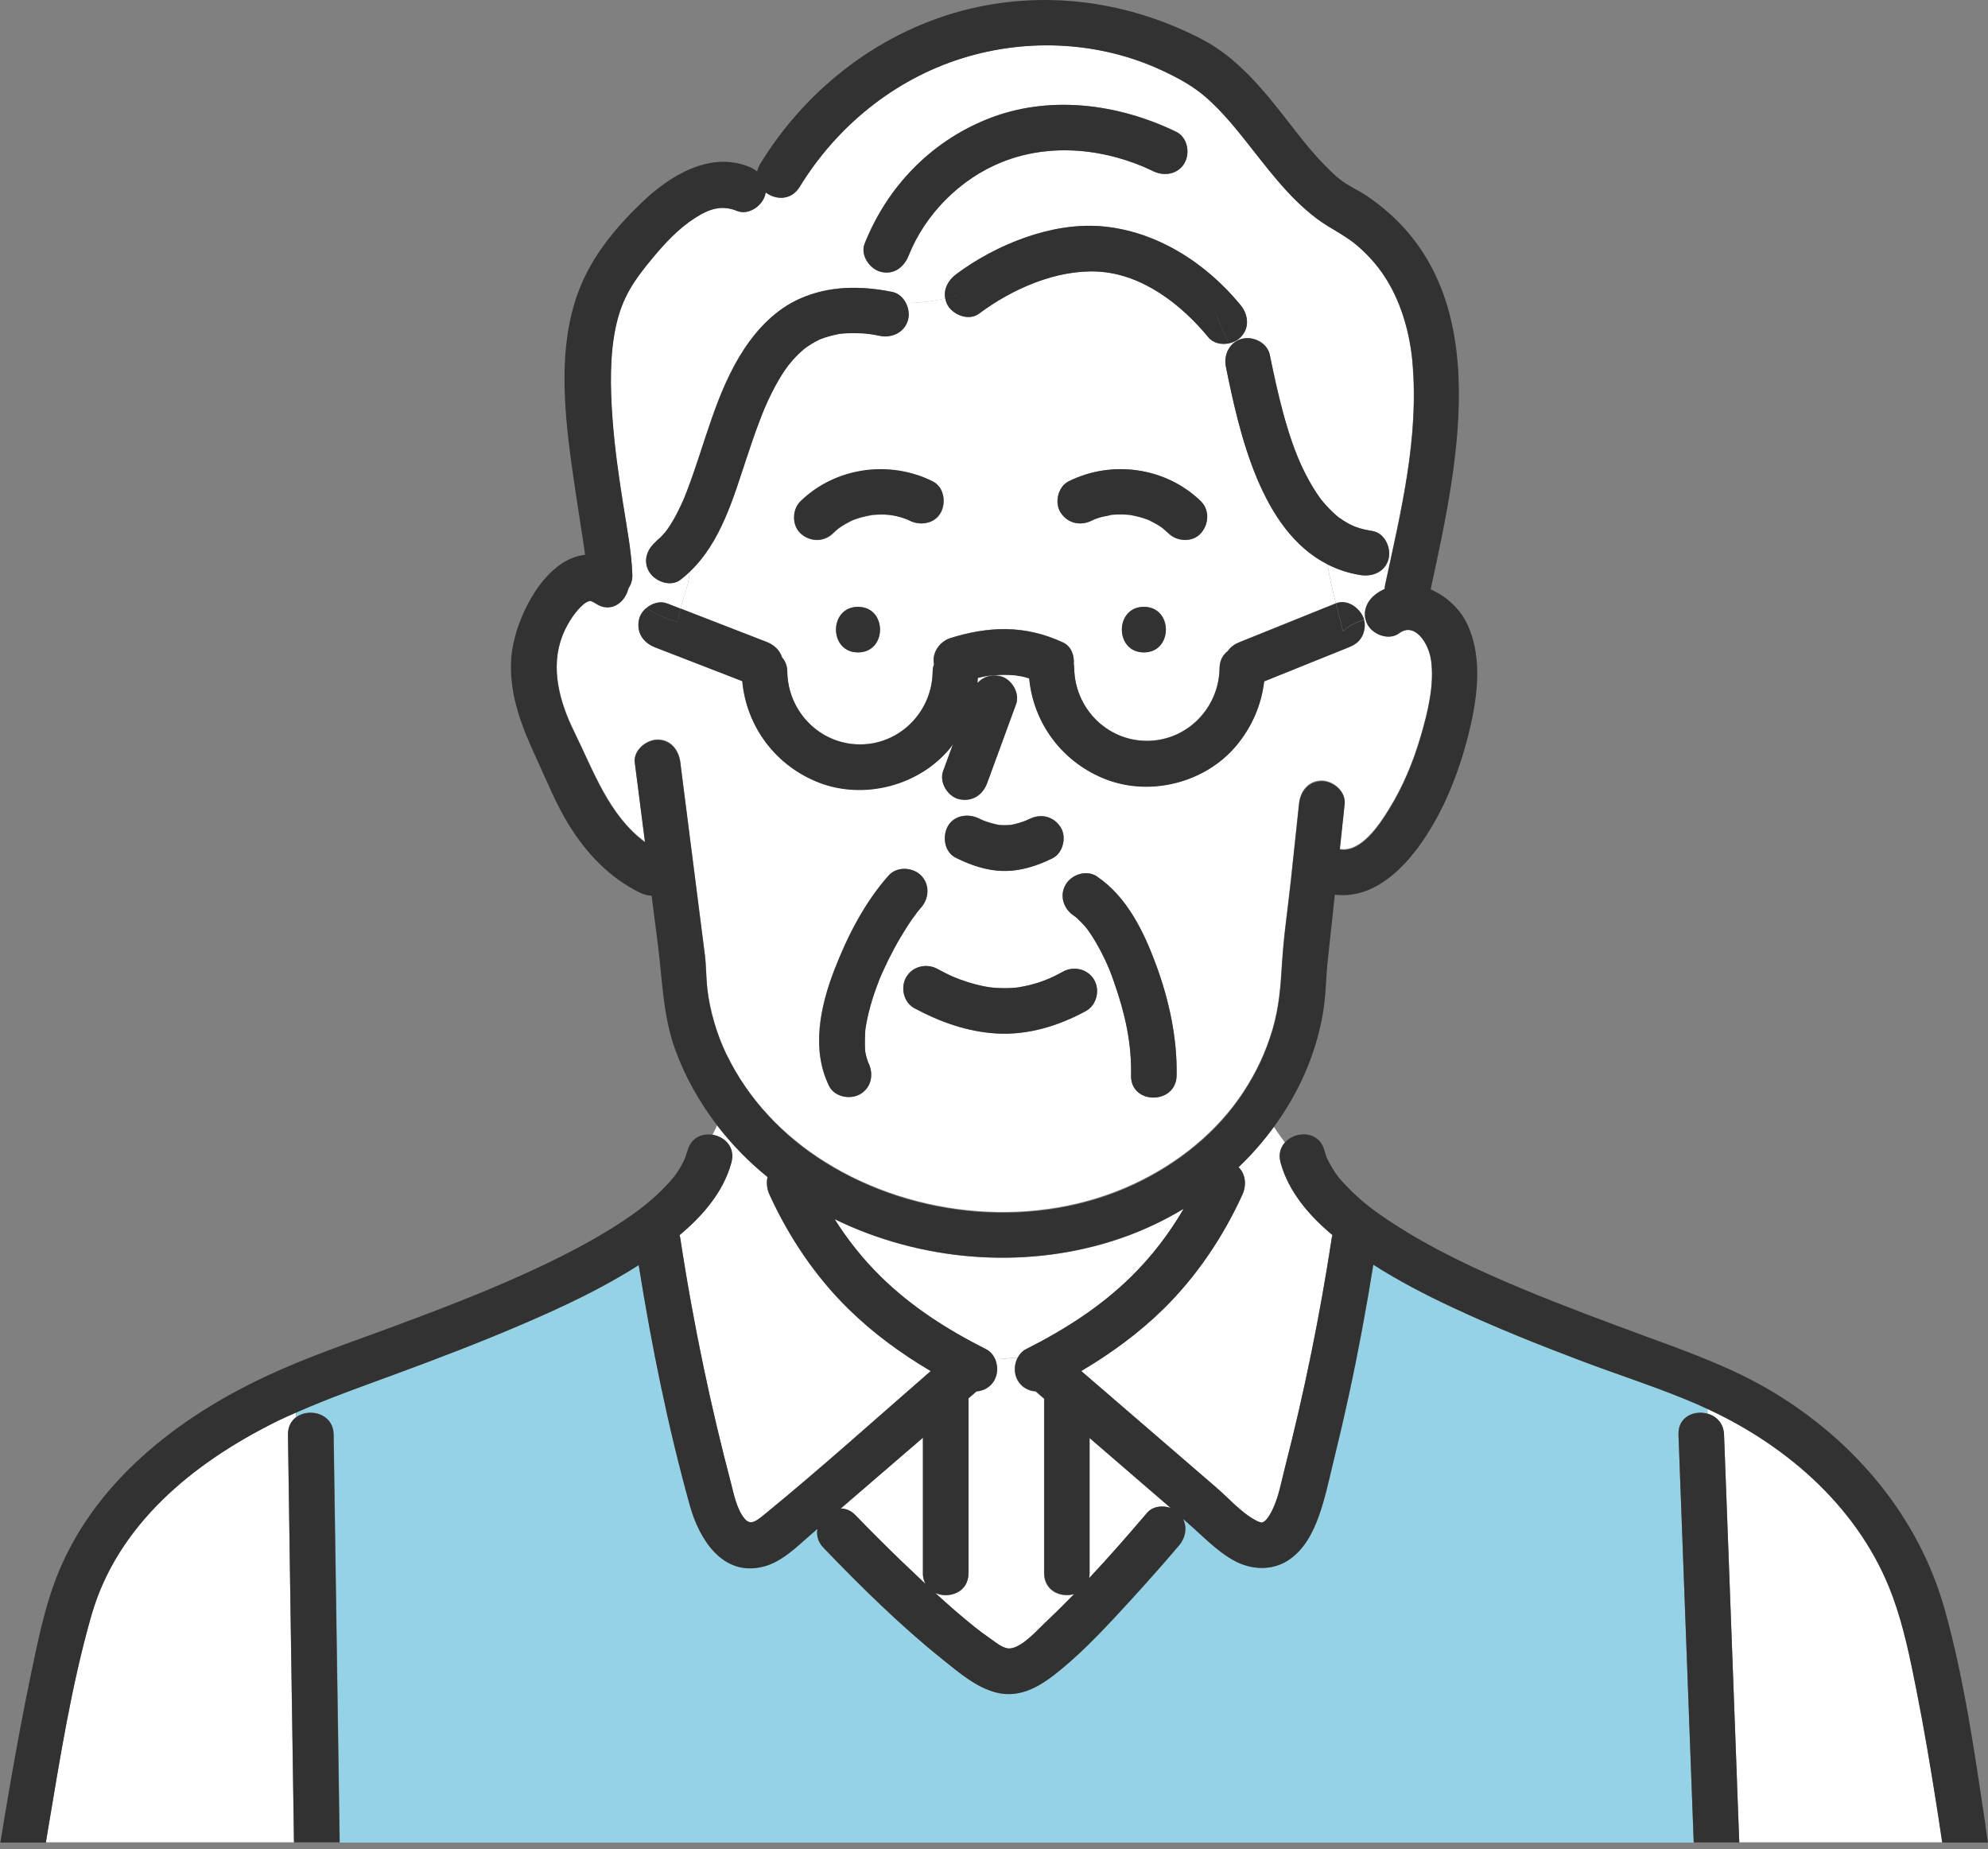
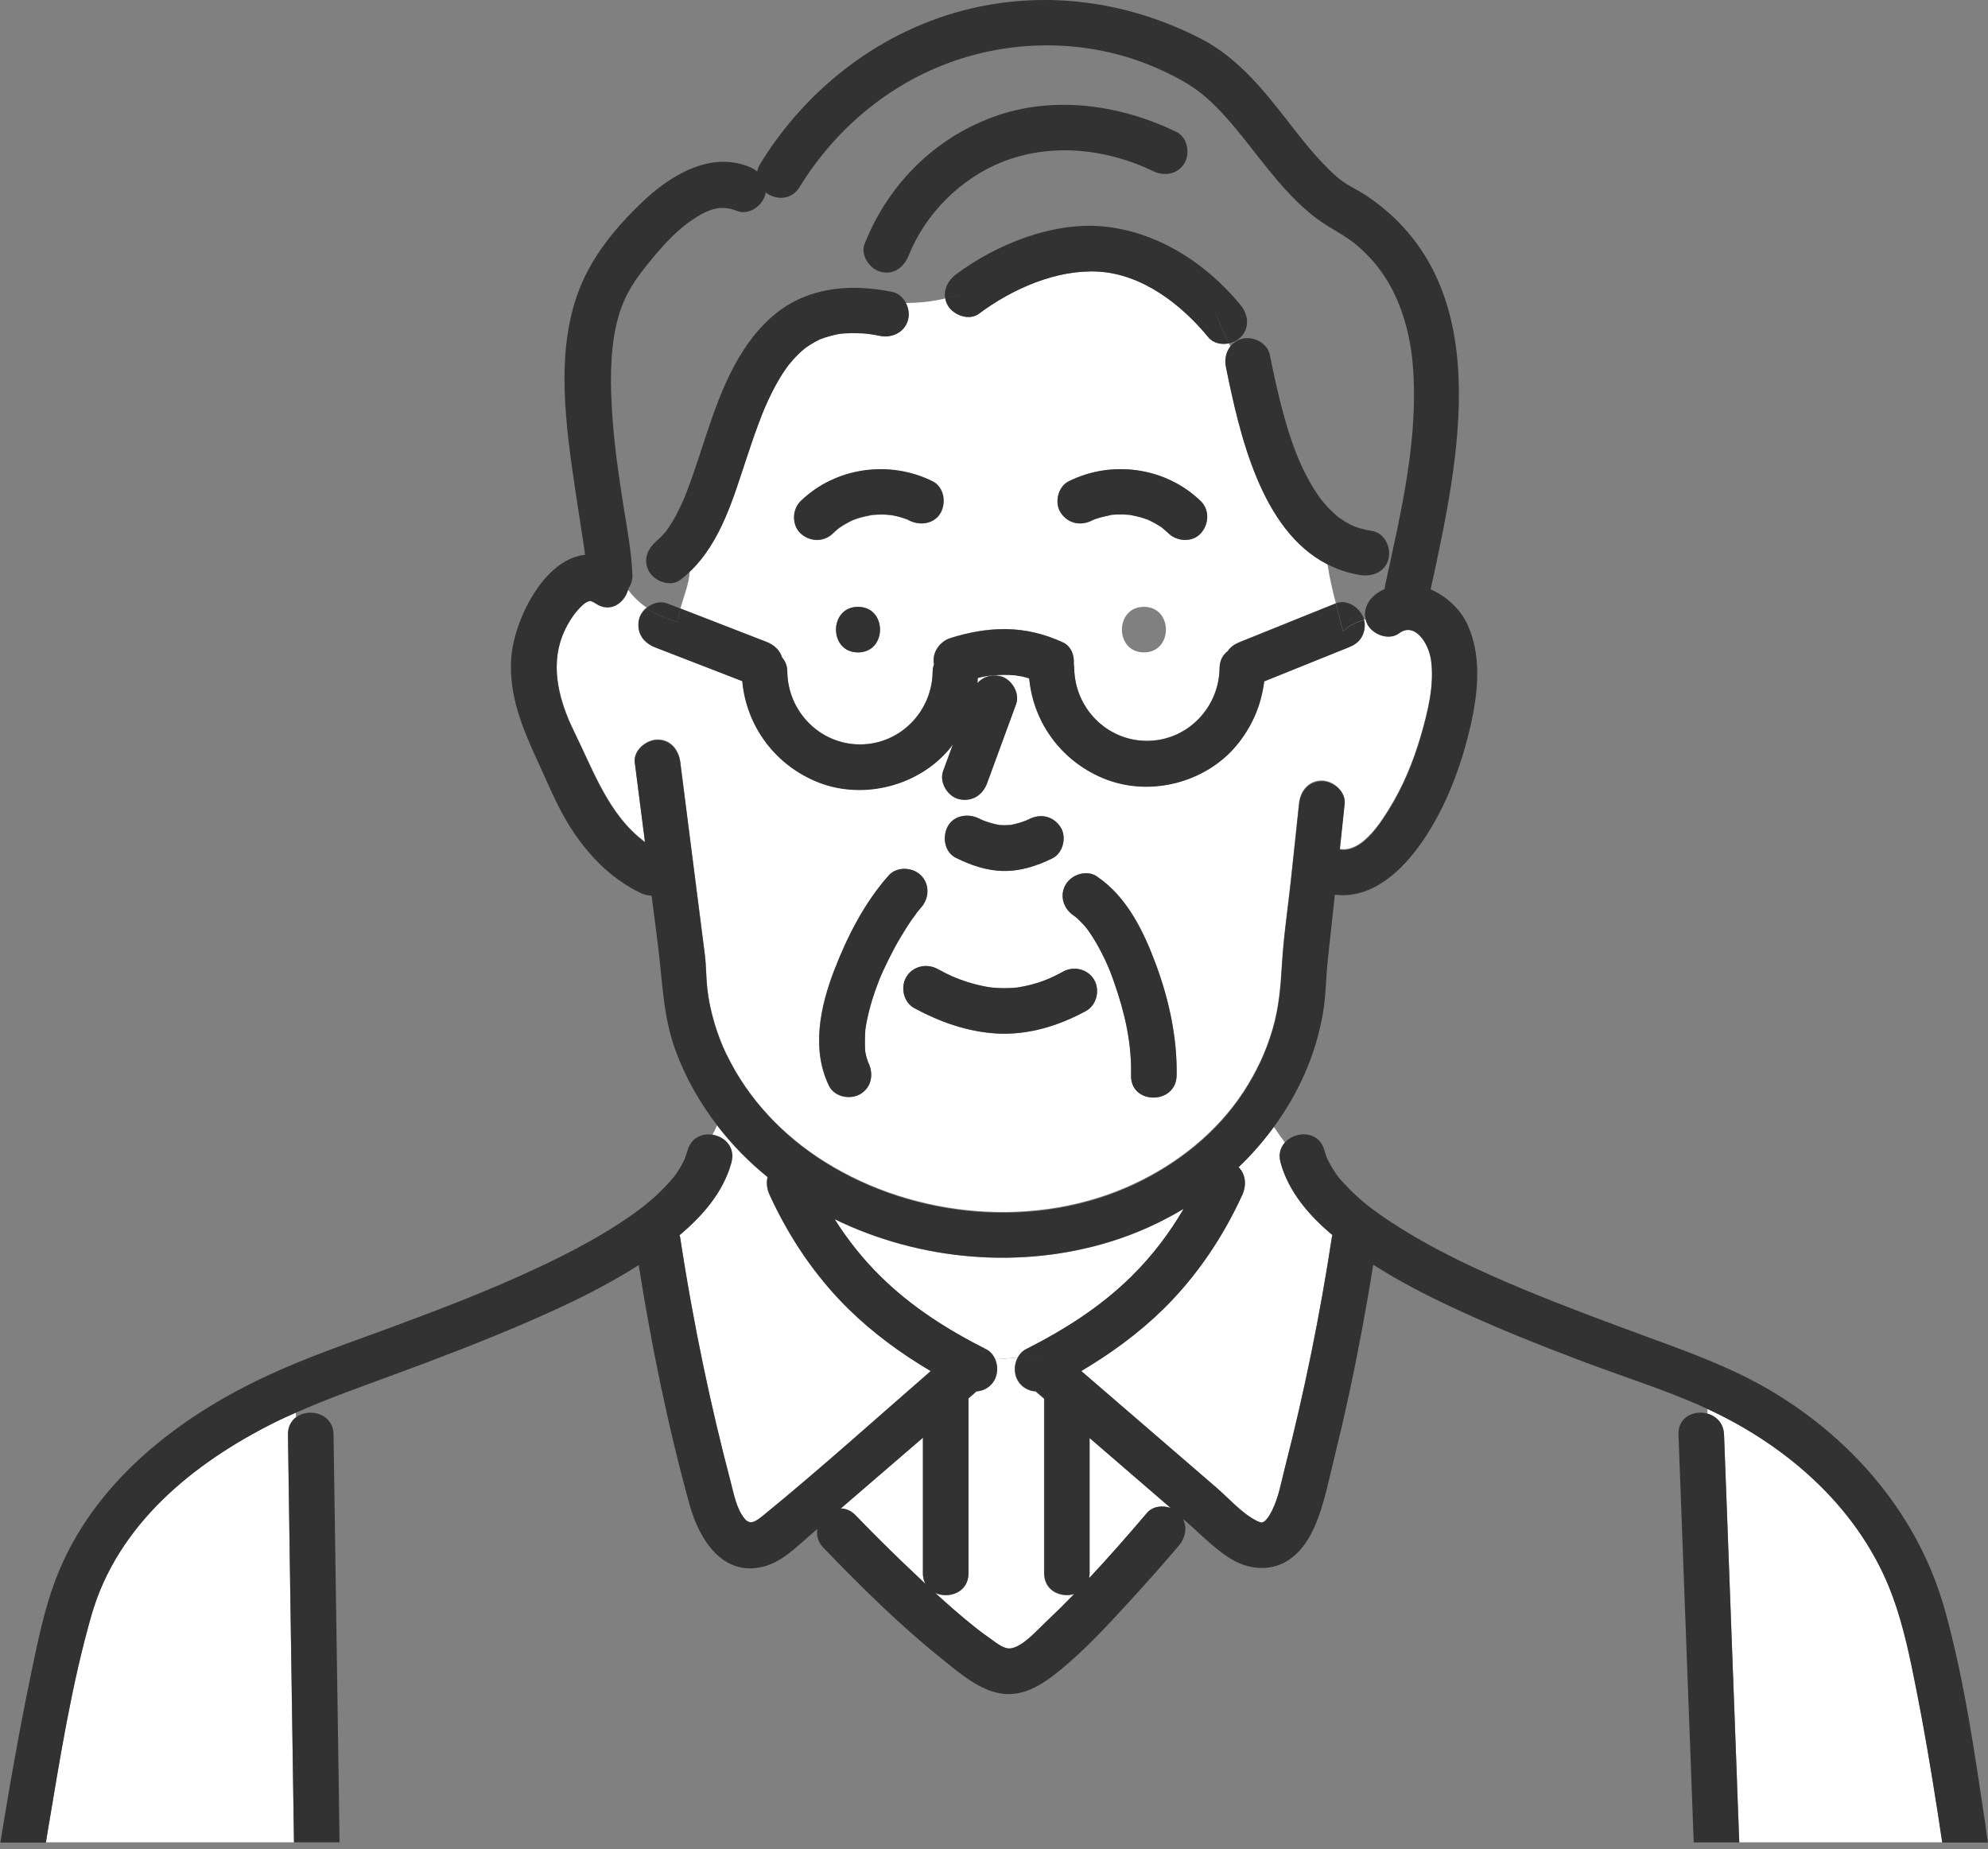
<svg xmlns="http://www.w3.org/2000/svg" width="100" height="93" viewBox="0 0 100 93" fill="none">
  <rect x="0" y="0" width="100" height="93" fill="#808080" stroke="none" />
  <g clip-path="url(#clip0_477_2390)">
    <path d="M57.752 26.152H57.761C57.807 26.175 57.83 26.18 57.752 26.152Z" fill="#FAB4B4" />
    <path d="M58.517 26.597C58.517 26.597 58.531 26.61 58.54 26.61C58.531 26.61 58.522 26.601 58.517 26.597Z" fill="#FAB4B4" />
-     <path d="M58.494 26.574C58.412 26.505 58.444 26.542 58.494 26.578C58.504 26.588 58.513 26.592 58.526 26.597C58.517 26.588 58.508 26.583 58.499 26.574H58.494Z" fill="#FAB4B4" />
    <path d="M55.906 25.9C55.778 25.914 55.8 25.919 55.86 25.914C55.878 25.914 55.897 25.905 55.91 25.9H55.906Z" fill="#FAB4B4" />
    <path d="M55.91 25.896H55.92C55.92 25.896 55.938 25.891 55.943 25.887C55.933 25.887 55.92 25.887 55.91 25.896Z" fill="#FAB4B4" />
    <path d="M57.752 26.152C57.729 26.143 57.702 26.134 57.684 26.12C57.697 26.129 57.72 26.138 57.738 26.148H57.752V26.152Z" fill="#FAB4B4" />
    <path d="M46.422 79.13V72.313C45.395 73.197 44.369 74.082 43.343 74.966C42.99 75.268 42.642 75.571 42.289 75.873C42.546 75.873 42.807 75.974 43.036 76.217C43.764 76.977 44.511 77.719 45.267 78.448C45.689 78.856 46.119 79.263 46.55 79.667C46.468 79.515 46.417 79.337 46.417 79.126L46.422 79.13Z" fill="white" />
    <path d="M58.889 75.85L57.179 74.374C56.391 73.692 55.599 73.014 54.811 72.331V79.13C54.811 79.222 54.802 79.304 54.788 79.382C55.787 78.315 56.753 77.215 57.693 76.106C57.981 75.767 58.481 75.708 58.889 75.85Z" fill="white" />
    <path d="M64.419 58.467C64.304 58.05 64.419 57.711 64.634 57.464C64.442 57.212 64.258 56.95 64.08 56.68C63.548 57.404 62.957 58.087 62.302 58.705C62.664 59.067 62.705 59.617 62.49 60.098C61.518 62.229 60.194 64.194 58.522 65.839C57.285 67.053 55.878 68.079 54.389 68.959C55.888 70.251 57.381 71.539 58.879 72.831C59.649 73.495 60.423 74.164 61.193 74.828C61.821 75.369 62.453 76.102 63.191 76.482C63.287 76.533 63.42 76.583 63.484 76.583C63.475 76.583 63.644 76.501 63.566 76.551C63.736 76.432 63.883 76.184 63.988 75.974C64.322 75.305 64.451 74.521 64.638 73.802C65.619 69.981 66.403 66.114 66.998 62.219C67.003 62.187 67.016 62.155 67.026 62.123C65.862 61.147 64.822 59.956 64.414 58.472L64.419 58.467Z" fill="white" />
    <path d="M36.786 58.467C36.379 59.956 35.348 61.138 34.175 62.123C34.184 62.155 34.198 62.182 34.202 62.215C34.541 64.418 34.935 66.618 35.394 68.803C35.801 70.732 36.255 72.652 36.754 74.558C36.91 75.153 37.043 75.868 37.432 76.363C37.721 76.725 37.982 76.551 38.413 76.198C41.272 73.866 44.025 71.383 46.811 68.959C45.318 68.079 43.911 67.053 42.674 65.834C41.002 64.194 39.682 62.219 38.706 60.093C38.573 59.8 38.537 59.484 38.605 59.2C37.657 58.435 36.809 57.564 36.067 56.602C35.998 56.762 35.925 56.918 35.843 57.069C36.447 57.179 36.983 57.702 36.773 58.462L36.786 58.467Z" fill="white" />
    <path d="M97.43 90.864C97.123 88.912 96.797 86.965 96.413 85.027C96.096 83.428 95.771 81.811 95.208 80.281C93.618 75.955 89.998 72.753 85.888 70.856V71.099C86.328 71.222 86.699 71.571 86.722 72.153C86.763 73.243 86.805 74.338 86.846 75.428C87.025 80.175 87.203 84.917 87.377 89.664C87.414 90.663 87.451 91.661 87.492 92.665H97.705C97.613 92.065 97.526 91.464 97.43 90.864Z" fill="white" />
-     <path d="M85.462 70.663C83.529 69.82 81.499 69.183 79.529 68.436C77.348 67.612 75.172 66.741 73.06 65.752C71.694 65.115 70.352 64.418 69.087 63.607C68.734 65.807 68.331 67.997 67.855 70.173C67.617 71.263 67.365 72.349 67.099 73.435C66.865 74.384 66.668 75.364 66.334 76.285C66.031 77.119 65.601 77.934 64.849 78.448C64.02 79.011 62.975 78.965 62.114 78.507C61.239 78.04 60.497 77.243 59.75 76.597C59.672 76.528 59.59 76.459 59.512 76.39C59.736 76.821 59.64 77.348 59.315 77.728C58.536 78.644 57.734 79.547 56.923 80.436C55.8 81.659 54.664 82.906 53.381 83.964C52.451 84.734 51.393 85.448 50.124 85.128C49.116 84.871 48.245 84.115 47.448 83.483C45.304 81.769 43.329 79.817 41.428 77.843C41.144 77.545 41.07 77.206 41.125 76.894C41.011 76.995 40.896 77.091 40.782 77.192C40.058 77.815 39.316 78.576 38.358 78.805C36.328 79.281 35.169 77.38 34.706 75.712C33.602 71.749 32.782 67.694 32.136 63.626C30.335 64.78 28.374 65.701 26.418 66.544C24.251 67.479 22.047 68.322 19.83 69.138C18.176 69.747 16.508 70.329 14.9 71.048C14.9 71.131 14.9 71.209 14.909 71.291C15.564 70.805 16.778 71.094 16.792 72.166C16.806 73.211 16.824 74.255 16.838 75.305C16.906 79.827 16.971 84.349 17.039 88.871C17.058 90.14 17.076 91.409 17.094 92.678H85.197C85.055 88.834 84.908 84.986 84.766 81.142C84.656 78.15 84.541 75.158 84.431 72.166C84.399 71.273 85.219 70.929 85.888 71.112V70.869C85.746 70.805 85.604 70.737 85.462 70.672V70.663Z" fill="#96D2E6" />
    <path d="M13.832 71.525C9.718 73.573 5.91 76.665 4.595 81.238C3.592 84.748 3.019 88.399 2.415 91.991C2.378 92.216 2.341 92.44 2.305 92.665H14.785C14.726 88.66 14.666 84.656 14.606 80.656L14.483 72.157C14.478 71.754 14.648 71.465 14.89 71.282C14.89 71.199 14.886 71.121 14.881 71.039C14.528 71.195 14.176 71.351 13.828 71.525H13.832Z" fill="white" />
    <path d="M50.014 69.44C49.812 69.784 49.473 69.967 49.111 69.99C49.102 69.994 49.097 70.004 49.093 70.013C48.965 70.123 48.836 70.233 48.712 70.343C48.712 70.361 48.717 70.375 48.717 70.397V79.135C48.717 80.111 47.718 80.436 47.04 80.124C47.695 80.725 48.369 81.311 49.061 81.865C49.281 82.044 49.523 82.223 49.821 82.429C50.087 82.612 50.49 82.97 50.843 82.915C51.452 82.828 52.163 82.007 52.593 81.6C53.079 81.142 53.555 80.67 54.023 80.189C53.358 80.381 52.515 80.033 52.515 79.135V70.397C52.515 70.397 52.515 70.375 52.515 70.361C52.383 70.246 52.245 70.127 52.112 70.013C52.108 70.008 52.103 69.999 52.094 69.994C51.732 69.971 51.393 69.793 51.187 69.445C50.985 69.101 50.994 68.634 51.191 68.281C50.793 68.304 50.412 68.363 50.05 68.372C50.202 68.711 50.188 69.128 50.005 69.445L50.014 69.44Z" fill="white" />
    <path d="M51.604 67.869C53.578 66.865 55.356 65.734 56.905 64.213C57.954 63.182 58.811 62.05 59.539 60.804C58.403 61.491 57.184 62.041 55.91 62.439C51.356 63.864 46.261 63.415 41.977 61.326C42.637 62.366 43.393 63.328 44.296 64.213C45.844 65.734 47.622 66.87 49.597 67.869C49.808 67.974 49.959 68.157 50.055 68.368C50.417 68.359 50.797 68.299 51.196 68.276C51.292 68.107 51.42 67.96 51.599 67.873L51.604 67.869Z" fill="white" />
    <path d="M61.67 18.451C61.596 18.079 61.674 17.704 61.889 17.424C61.862 17.374 61.839 17.319 61.812 17.268C61.441 17.346 61.028 17.259 60.785 16.962C59.434 15.307 57.473 13.786 55.251 13.658C53.138 13.539 50.907 14.533 49.249 15.775C48.749 16.146 47.966 15.853 47.682 15.363C47.613 15.248 47.576 15.129 47.553 15.01C46.861 15.175 46.252 15.23 45.574 15.243C45.707 15.505 45.748 15.812 45.675 16.082C45.501 16.709 44.873 17.003 44.264 16.884C43.806 16.792 43.608 16.76 43.109 16.746C42.917 16.742 42.729 16.746 42.536 16.755C42.459 16.76 42.385 16.769 42.307 16.774C42.271 16.774 42.225 16.783 42.202 16.787C41.877 16.852 41.56 16.934 41.254 17.053C41.244 17.058 41.235 17.062 41.217 17.072C41.148 17.108 41.079 17.14 41.011 17.177C40.873 17.25 40.745 17.333 40.617 17.42C40.575 17.447 40.53 17.479 40.488 17.511C40.461 17.534 40.429 17.562 40.41 17.576C40.319 17.658 40.227 17.74 40.14 17.823C39.966 17.997 39.801 18.18 39.65 18.373C39.618 18.423 39.49 18.597 39.458 18.643C39.375 18.762 39.297 18.886 39.224 19.01C39.077 19.248 38.944 19.495 38.821 19.747C38.692 20.008 38.569 20.27 38.454 20.54C38.431 20.599 38.349 20.801 38.335 20.833C38.275 20.98 38.221 21.126 38.166 21.273C37.95 21.846 37.758 22.427 37.561 23.009C36.892 25.016 36.264 27.261 34.693 28.75C34.67 29.341 34.39 30.01 34.225 30.601C35.669 31.16 37.107 31.719 38.55 32.278C38.94 32.429 39.224 32.704 39.334 33.057C39.494 33.236 39.595 33.474 39.599 33.781C39.627 35.779 41.235 37.432 43.256 37.437C45.281 37.437 46.884 35.779 46.912 33.781C46.912 33.639 46.944 33.515 46.981 33.401C46.861 32.828 47.265 32.264 47.801 32.09C48.694 31.806 49.647 31.628 50.586 31.637C51.594 31.646 52.547 31.884 53.464 32.306C53.881 32.498 54.046 32.965 54.009 33.396C54.023 33.465 54.032 33.529 54.032 33.602C54.059 35.6 55.663 37.254 57.688 37.258C59.713 37.258 61.317 35.6 61.344 33.602C61.349 33.208 61.518 32.924 61.757 32.741C61.917 32.507 62.132 32.379 62.398 32.273C62.6 32.191 62.801 32.109 63.003 32.031C64.4 31.467 65.798 30.904 67.195 30.34C67.021 29.671 66.874 29.034 66.774 28.375C63.424 26.675 62.348 21.8 61.665 18.441L61.67 18.451ZM43.16 32.814C41.684 32.814 41.684 30.523 43.16 30.523C44.635 30.523 44.635 32.814 43.16 32.814ZM47.329 25.781C47.026 26.354 46.298 26.459 45.762 26.194C45.716 26.171 45.666 26.148 45.62 26.125C45.524 26.088 45.428 26.056 45.331 26.024C45.221 25.992 45.111 25.965 44.997 25.942C44.946 25.933 44.896 25.923 44.846 25.914C44.836 25.914 44.823 25.914 44.804 25.91C44.772 25.91 44.74 25.9 44.736 25.9C44.685 25.9 44.635 25.891 44.584 25.891C44.484 25.887 44.378 25.882 44.278 25.887C44.163 25.887 44.048 25.896 43.934 25.905C43.902 25.905 43.874 25.91 43.847 25.914C43.627 25.96 43.407 26.001 43.192 26.07C43.1 26.097 43.008 26.134 42.917 26.166C42.876 26.184 42.834 26.203 42.788 26.226C42.596 26.322 42.408 26.432 42.229 26.556C42.216 26.565 42.17 26.597 42.151 26.615C42.065 26.689 41.982 26.762 41.904 26.84C41.446 27.284 40.749 27.266 40.282 26.84C39.833 26.427 39.852 25.639 40.282 25.218C42.042 23.513 44.745 23.138 46.921 24.219C47.494 24.503 47.604 25.268 47.333 25.786L47.329 25.781ZM57.541 32.814C56.066 32.814 56.066 30.523 57.541 30.523C59.017 30.523 59.017 32.814 57.541 32.814ZM60.4 26.831C59.979 27.293 59.209 27.247 58.779 26.831C58.696 26.753 58.609 26.675 58.522 26.601C58.513 26.597 58.499 26.588 58.49 26.578C58.462 26.56 58.44 26.537 58.421 26.523C58.242 26.4 58.055 26.294 57.858 26.198C57.825 26.184 57.793 26.166 57.761 26.152L57.739 26.143C57.642 26.111 57.551 26.075 57.454 26.047C57.248 25.983 57.042 25.946 56.831 25.9C56.79 25.9 56.749 25.891 56.708 25.891C56.593 25.882 56.478 25.878 56.364 25.878C56.263 25.878 56.158 25.878 56.057 25.887C56.011 25.887 55.965 25.891 55.919 25.896C55.897 25.9 55.878 25.905 55.86 25.91C55.681 25.96 55.489 25.978 55.31 26.033C55.218 26.061 55.127 26.097 55.035 26.13C54.994 26.148 54.953 26.171 54.912 26.189C54.334 26.473 53.697 26.326 53.345 25.777C53.024 25.282 53.216 24.476 53.757 24.21C55.933 23.128 58.641 23.504 60.396 25.209C60.854 25.653 60.808 26.377 60.396 26.831H60.4Z" fill="white" />
-     <path d="M71.044 18.208C70.92 16.819 70.521 15.339 69.775 14.116C69.376 13.461 68.927 12.934 68.331 12.407C67.695 11.839 66.92 11.509 66.247 11.005C64.753 9.883 63.685 8.366 62.526 6.923C61.967 6.226 61.386 5.544 60.721 4.948C60.057 4.353 59.292 3.94 58.49 3.56C55.351 2.085 51.704 1.897 48.406 2.923C44.974 3.991 42.083 6.35 40.214 9.402C39.792 10.093 39.004 10.052 38.505 9.672C38.495 9.718 38.495 9.759 38.482 9.805C38.33 10.354 37.648 10.836 37.071 10.607C36.301 10.295 35.687 10.487 34.94 10.969C34.124 11.491 33.446 12.229 32.828 12.966C31.879 14.111 31.288 14.964 30.972 16.421C30.665 17.832 30.688 19.454 30.798 20.984C30.908 22.523 31.11 23.903 31.348 25.41C31.527 26.56 31.76 27.728 31.802 28.892C31.811 29.172 31.737 29.396 31.614 29.57C31.605 29.611 31.591 29.648 31.577 29.685C31.829 30.028 32.145 30.331 32.512 30.583C32.8 30.34 33.203 30.221 33.547 30.354C33.753 30.436 33.964 30.514 34.17 30.596L34.221 30.615C34.386 30.024 34.665 29.355 34.688 28.764C34.541 28.906 34.386 29.043 34.216 29.167C33.721 29.543 32.933 29.24 32.649 28.755C32.31 28.173 32.567 27.559 33.062 27.188C32.787 27.394 33.167 27.082 33.226 27.023C33.318 26.931 33.401 26.835 33.488 26.734L33.497 26.72V26.711C33.533 26.665 33.566 26.624 33.598 26.578C33.675 26.464 33.753 26.345 33.822 26.226C33.982 25.96 34.12 25.685 34.253 25.401C34.285 25.332 34.317 25.259 34.349 25.19C34.349 25.19 34.386 25.103 34.408 25.053C34.436 24.979 34.532 24.736 34.56 24.668C35.467 22.304 36.008 19.72 37.414 17.575C38.12 16.503 39.041 15.55 40.227 15.023C41.707 14.364 43.292 14.368 44.864 14.68C45.18 14.744 45.423 14.968 45.565 15.248C46.243 15.234 46.852 15.179 47.544 15.014C47.453 14.551 47.691 14.093 48.085 13.8C50.064 12.316 52.886 11.17 55.397 11.381C58.169 11.614 60.662 13.227 62.398 15.344C62.792 15.825 62.87 16.489 62.398 16.966C62.242 17.122 62.032 17.227 61.807 17.273C61.834 17.323 61.857 17.378 61.885 17.429C62.022 17.25 62.215 17.113 62.462 17.044C63.03 16.888 63.75 17.236 63.873 17.846C64.263 19.761 64.744 21.896 65.518 23.532C65.724 23.962 65.954 24.384 66.215 24.782C66.279 24.878 66.343 24.975 66.412 25.066C66.439 25.108 66.453 25.126 66.462 25.135C66.471 25.144 66.485 25.158 66.512 25.195C66.664 25.378 66.829 25.557 67.003 25.726C67.081 25.804 67.163 25.873 67.246 25.946C67.273 25.969 67.3 25.992 67.328 26.015L67.351 26.033C67.525 26.157 67.708 26.271 67.901 26.372C67.928 26.386 68.107 26.468 68.13 26.477C68.212 26.51 68.295 26.537 68.382 26.565C68.597 26.629 68.822 26.679 69.046 26.711C69.66 26.807 69.995 27.577 69.848 28.122C69.669 28.764 69.051 29.02 68.437 28.924C67.827 28.828 67.278 28.64 66.778 28.388C66.879 29.048 67.03 29.685 67.2 30.354C67.795 30.115 68.437 30.619 68.611 31.155C68.611 31.16 68.611 31.169 68.611 31.174C68.634 31.165 68.657 31.16 68.68 31.151C68.556 30.665 68.794 30.184 69.207 29.877C69.349 29.772 69.49 29.694 69.642 29.621C69.642 29.556 69.651 29.492 69.665 29.424C70.457 25.744 71.383 22.001 71.039 18.212L71.044 18.208ZM59.585 8.201C59.255 8.765 58.572 8.879 58.018 8.614C55.663 7.473 52.868 7.166 50.403 8.151C48.305 8.989 46.536 10.767 45.702 12.865C45.473 13.443 44.946 13.846 44.291 13.667C43.741 13.516 43.265 12.833 43.489 12.256C44.617 9.42 46.77 7.17 49.606 6.011C52.712 4.747 56.208 5.2 59.168 6.63C59.727 6.9 59.874 7.693 59.58 8.197L59.585 8.201Z" fill="white" />
    <path d="M71.974 33.172C71.85 32.342 71.158 31.261 70.366 31.848C69.866 32.219 69.083 31.925 68.799 31.435C68.744 31.339 68.707 31.243 68.684 31.142C68.661 31.151 68.638 31.156 68.615 31.165C68.698 31.44 68.638 31.788 68.496 32.031C68.336 32.31 68.098 32.443 67.814 32.558C67.612 32.64 67.41 32.723 67.209 32.801C66.004 33.286 64.799 33.772 63.594 34.258C63.452 35.453 62.975 36.558 62.192 37.492C60.648 39.339 57.917 40.049 55.668 39.197C53.482 38.367 51.993 36.402 51.773 34.106C51.64 34.07 51.507 34.029 51.374 34.001C51.329 33.992 51.187 33.983 51.136 33.96C51.109 33.96 51.081 33.955 51.054 33.951C50.87 33.937 50.687 33.928 50.504 33.928C50.307 33.928 50.105 33.937 49.908 33.955C49.89 33.955 49.858 33.955 49.826 33.96C49.757 33.969 49.684 33.983 49.615 33.992C49.473 34.019 49.331 34.051 49.189 34.083C49.184 34.17 49.18 34.258 49.171 34.345C49.446 34.038 49.849 33.891 50.312 33.996C50.88 34.125 51.319 34.844 51.113 35.408C51.054 35.572 50.99 35.742 50.93 35.907C50.504 37.066 50.083 38.221 49.656 39.38C49.436 39.985 48.896 40.328 48.245 40.182C47.677 40.053 47.237 39.334 47.443 38.77C47.503 38.606 47.567 38.436 47.627 38.271C47.732 37.987 47.833 37.708 47.938 37.423C47.879 37.501 47.824 37.579 47.76 37.657C46.215 39.504 43.485 40.214 41.235 39.362C39.041 38.532 37.547 36.553 37.341 34.244H37.327C35.87 33.676 34.408 33.108 32.952 32.544C32.351 32.31 32.003 31.793 32.15 31.133C32.2 30.913 32.338 30.716 32.525 30.56C32.159 30.308 31.847 30.006 31.591 29.662C31.394 30.317 30.702 30.821 29.973 30.336C29.804 30.226 29.786 30.244 29.708 30.203H29.685C29.685 30.203 29.648 30.212 29.625 30.216C29.497 30.258 29.401 30.322 29.217 30.501C28.814 30.895 28.466 31.499 28.278 31.999C27.678 33.584 28.154 35.302 28.874 36.764C29.873 38.793 30.629 40.993 32.447 42.34C32.278 41.006 32.108 39.669 31.934 38.335C31.857 37.717 32.521 37.19 33.08 37.19C33.753 37.19 34.147 37.721 34.225 38.335C34.234 38.422 34.248 38.514 34.257 38.601C34.656 41.735 35.059 44.869 35.458 48.003C35.531 48.575 35.522 49.148 35.581 49.716C35.705 50.816 36.062 52.025 36.553 53.038C37.643 55.288 39.403 57.129 41.515 58.444C46.051 61.276 52.158 61.826 57.042 59.539C59.246 58.508 61.216 56.937 62.545 54.907C63.195 53.913 63.676 52.891 64.006 51.764C64.336 50.628 64.409 49.606 64.483 48.438C64.565 47.059 64.776 45.68 64.923 44.31C65.06 43.009 65.202 41.703 65.34 40.402C65.404 39.783 65.811 39.256 66.485 39.256C67.058 39.256 67.695 39.788 67.63 40.402C67.617 40.521 67.603 40.64 67.594 40.759C67.525 41.405 67.456 42.051 67.388 42.697C68.46 42.88 69.39 41.455 69.866 40.681C70.572 39.54 71.085 38.299 71.461 37.011C71.813 35.806 72.162 34.413 71.974 33.144V33.172ZM47.668 41.575C47.97 41.002 48.699 40.896 49.235 41.162C49.308 41.199 49.382 41.231 49.455 41.263C49.716 41.364 49.986 41.442 50.261 41.492C50.454 41.506 50.641 41.506 50.829 41.492C51.104 41.442 51.365 41.364 51.627 41.263C51.677 41.24 51.727 41.217 51.782 41.19C52.36 40.906 52.992 41.048 53.349 41.602C53.67 42.097 53.477 42.903 52.937 43.169C52.158 43.554 51.315 43.829 50.435 43.801C49.597 43.774 48.822 43.508 48.08 43.137C47.508 42.853 47.398 42.088 47.668 41.57V41.575ZM44.213 49.308C44.053 49.721 43.906 50.138 43.787 50.559C43.723 50.784 43.668 51.013 43.618 51.242C43.595 51.352 43.572 51.466 43.554 51.576C43.554 51.595 43.526 51.769 43.522 51.787C43.503 51.998 43.489 52.497 43.508 52.813C43.508 52.832 43.508 52.85 43.512 52.868C43.512 52.877 43.512 52.887 43.517 52.9C43.535 52.978 43.549 53.056 43.567 53.134C43.59 53.226 43.622 53.313 43.65 53.404V53.418C43.65 53.418 43.668 53.441 43.677 53.464C43.952 54.023 43.833 54.701 43.265 55.031C42.761 55.329 41.968 55.178 41.698 54.619C40.8 52.786 41.254 50.628 41.955 48.809C42.61 47.109 43.48 45.4 44.699 44.03C45.111 43.568 45.899 43.613 46.321 44.03C46.775 44.484 46.733 45.19 46.321 45.652C46.248 45.735 46.174 45.826 46.101 45.913C46.101 45.913 45.899 46.188 45.863 46.239C45.652 46.541 45.455 46.853 45.267 47.173C44.864 47.856 44.433 48.731 44.204 49.308H44.213ZM54.623 50.852C53.248 51.604 51.704 52.076 50.124 51.984C48.658 51.897 47.279 51.407 45.996 50.715C45.45 50.422 45.281 49.67 45.583 49.148C45.904 48.603 46.605 48.443 47.15 48.736C47.737 49.052 48.025 49.189 48.616 49.382C48.91 49.478 49.207 49.556 49.514 49.615C49.611 49.634 49.707 49.652 49.803 49.666C49.812 49.666 50.092 49.689 50.124 49.693C50.399 49.707 50.673 49.707 50.944 49.693C51.022 49.689 51.104 49.679 51.182 49.67C51.077 49.689 51.095 49.684 51.237 49.661C51.402 49.634 51.562 49.602 51.723 49.565C52.383 49.409 52.882 49.198 53.464 48.878C54.009 48.58 54.71 48.74 55.031 49.29C55.338 49.812 55.164 50.559 54.618 50.857L54.623 50.852ZM56.895 54.096C56.928 52.483 56.602 50.999 56.034 49.382C55.874 48.928 55.782 48.699 55.608 48.319C55.443 47.966 55.26 47.618 55.058 47.283C54.962 47.127 54.861 46.976 54.76 46.825C54.737 46.793 54.705 46.752 54.687 46.724C54.637 46.66 54.582 46.596 54.527 46.532C54.421 46.413 54.311 46.303 54.197 46.197C54.188 46.188 54.146 46.156 54.114 46.124C54.078 46.097 54.023 46.055 54.018 46.055C53.505 45.712 53.276 45.052 53.606 44.489C53.904 43.98 54.66 43.733 55.173 44.076C56.694 45.093 57.541 46.862 58.155 48.529C58.801 50.284 59.223 52.218 59.186 54.092C59.159 55.567 56.868 55.567 56.895 54.092V54.096Z" fill="white" />
    <path d="M50.435 43.806C51.315 43.833 52.158 43.553 52.937 43.173C53.477 42.907 53.665 42.101 53.349 41.606C52.992 41.056 52.36 40.91 51.782 41.194C51.732 41.217 51.681 41.24 51.627 41.267C51.37 41.368 51.104 41.446 50.829 41.496C50.641 41.51 50.449 41.515 50.261 41.496C49.986 41.446 49.716 41.368 49.455 41.267C49.382 41.235 49.308 41.203 49.235 41.166C48.699 40.901 47.97 41.006 47.668 41.579C47.393 42.096 47.508 42.862 48.08 43.146C48.827 43.517 49.597 43.783 50.435 43.81V43.806Z" fill="#323232" />
    <path d="M46.11 45.913C46.184 45.826 46.252 45.739 46.33 45.652C46.742 45.189 46.784 44.488 46.33 44.03C45.913 43.613 45.125 43.567 44.708 44.03C43.489 45.4 42.619 47.109 41.964 48.809C41.263 50.632 40.805 52.785 41.707 54.618C41.977 55.172 42.77 55.324 43.274 55.031C43.842 54.701 43.957 54.023 43.687 53.464C43.673 53.441 43.668 53.427 43.663 53.418V53.404C43.632 53.312 43.599 53.225 43.577 53.134C43.558 53.056 43.544 52.978 43.526 52.9C43.526 52.886 43.526 52.877 43.522 52.868C43.522 52.85 43.522 52.831 43.517 52.813C43.499 52.497 43.512 51.997 43.531 51.787C43.531 51.764 43.558 51.594 43.563 51.576C43.581 51.461 43.604 51.351 43.627 51.241C43.677 51.012 43.732 50.788 43.796 50.559C43.916 50.133 44.062 49.716 44.222 49.308C44.452 48.731 44.882 47.855 45.285 47.173C45.473 46.857 45.67 46.541 45.881 46.238C45.918 46.188 46.119 45.917 46.119 45.913H46.11Z" fill="#323232" />
    <path d="M55.173 44.081C54.66 43.737 53.904 43.98 53.606 44.493C53.276 45.056 53.5 45.716 54.018 46.06C54.018 46.06 54.078 46.101 54.114 46.129C54.146 46.156 54.188 46.193 54.197 46.202C54.311 46.312 54.421 46.422 54.527 46.536C54.582 46.596 54.632 46.66 54.687 46.729C54.705 46.752 54.737 46.797 54.76 46.83C54.866 46.981 54.967 47.132 55.058 47.288C55.26 47.622 55.443 47.97 55.608 48.323C55.787 48.703 55.874 48.932 56.034 49.386C56.602 51.003 56.928 52.488 56.895 54.101C56.868 55.576 59.159 55.576 59.186 54.101C59.223 52.222 58.806 50.293 58.155 48.538C57.541 46.871 56.689 45.107 55.173 44.085V44.081Z" fill="#323232" />
    <path d="M53.468 48.873C52.882 49.194 52.387 49.405 51.727 49.56C51.567 49.597 51.407 49.629 51.242 49.657C51.1 49.679 51.081 49.679 51.187 49.666C51.109 49.675 51.026 49.679 50.948 49.689C50.673 49.707 50.403 49.707 50.128 49.689C50.096 49.689 49.817 49.661 49.808 49.661C49.711 49.647 49.615 49.629 49.519 49.611C49.217 49.551 48.919 49.473 48.621 49.377C48.03 49.185 47.741 49.047 47.155 48.731C46.61 48.438 45.909 48.594 45.588 49.143C45.285 49.666 45.45 50.417 46 50.71C47.288 51.402 48.662 51.892 50.128 51.98C51.709 52.071 53.253 51.599 54.627 50.848C55.168 50.55 55.342 49.803 55.04 49.281C54.719 48.731 54.018 48.571 53.473 48.868L53.468 48.873Z" fill="#323232" />
    <path d="M43.16 32.814C44.635 32.814 44.635 30.523 43.16 30.523C41.684 30.523 41.684 32.814 43.16 32.814Z" fill="#323232" />
-     <path d="M57.537 30.523C56.062 30.523 56.062 32.814 57.537 32.814C59.012 32.814 59.012 30.523 57.537 30.523Z" fill="#323232" />
    <path d="M34.23 30.61L34.179 30.592C33.973 30.509 33.763 30.432 33.556 30.349C33.213 30.216 32.814 30.335 32.521 30.578C32.984 30.899 33.524 31.142 34.115 31.288C34.115 31.082 34.161 30.853 34.23 30.61Z" fill="#323232" />
    <path d="M67.2 30.349C65.802 30.913 64.405 31.476 63.007 32.04C62.806 32.122 62.604 32.205 62.403 32.283C62.137 32.388 61.922 32.516 61.761 32.75C61.523 32.933 61.353 33.217 61.349 33.611C61.321 35.609 59.718 37.267 57.693 37.267C55.672 37.267 54.064 35.609 54.036 33.611C54.036 33.538 54.023 33.469 54.014 33.405C54.05 32.97 53.89 32.507 53.468 32.315C52.557 31.893 51.604 31.66 50.591 31.646C49.652 31.637 48.699 31.815 47.805 32.099C47.269 32.269 46.866 32.837 46.985 33.41C46.944 33.524 46.916 33.648 46.916 33.79C46.889 35.788 45.285 37.446 43.26 37.446C41.24 37.446 39.632 35.788 39.604 33.79C39.604 33.483 39.494 33.245 39.338 33.066C39.228 32.713 38.949 32.438 38.555 32.287C37.112 31.728 35.673 31.169 34.23 30.61C34.161 30.853 34.115 31.082 34.115 31.288C33.524 31.142 32.984 30.899 32.521 30.578C32.338 30.729 32.196 30.931 32.145 31.151C31.994 31.806 32.347 32.328 32.947 32.562C34.404 33.126 35.865 33.694 37.322 34.257H37.336C37.547 36.571 39.041 38.546 41.231 39.38C43.48 40.232 46.211 39.522 47.755 37.675C47.819 37.602 47.874 37.52 47.934 37.442C47.828 37.726 47.727 38.005 47.622 38.289C47.563 38.454 47.498 38.624 47.439 38.789C47.233 39.352 47.668 40.067 48.241 40.2C48.887 40.346 49.427 40.003 49.652 39.398C50.078 38.239 50.499 37.084 50.925 35.925C50.985 35.76 51.049 35.591 51.109 35.426C51.315 34.862 50.88 34.147 50.307 34.014C49.849 33.909 49.446 34.056 49.166 34.363C49.175 34.276 49.18 34.189 49.184 34.102C49.327 34.069 49.468 34.033 49.611 34.01C49.679 33.996 49.753 33.987 49.821 33.978C49.853 33.978 49.886 33.973 49.904 33.973C50.101 33.955 50.302 33.946 50.499 33.946C50.683 33.946 50.866 33.95 51.049 33.969C51.077 33.969 51.104 33.973 51.132 33.978C51.182 34.001 51.319 34.01 51.37 34.019C51.503 34.047 51.636 34.083 51.769 34.124C51.984 36.42 53.477 38.385 55.663 39.215C57.913 40.067 60.643 39.357 62.187 37.51C62.971 36.571 63.447 35.467 63.589 34.276C64.794 33.79 65.999 33.304 67.204 32.819C67.406 32.736 67.608 32.654 67.809 32.576C68.098 32.461 68.331 32.328 68.492 32.049C68.634 31.806 68.693 31.458 68.611 31.183C68.231 31.302 67.869 31.453 67.557 31.765C67.433 31.27 67.31 30.812 67.195 30.367L67.2 30.349Z" fill="#323232" />
    <path d="M67.2 30.349C67.314 30.793 67.438 31.252 67.562 31.746C67.873 31.435 68.235 31.284 68.615 31.165C68.615 31.16 68.615 31.151 68.615 31.146C68.441 30.61 67.8 30.106 67.204 30.344L67.2 30.349Z" fill="#323232" />
    <path d="M44.291 13.667C44.942 13.846 45.473 13.443 45.702 12.865C46.536 10.767 48.305 8.989 50.403 8.151C52.864 7.166 55.663 7.477 58.018 8.613C58.572 8.884 59.255 8.765 59.585 8.201C59.878 7.697 59.731 6.904 59.173 6.634C56.213 5.2 52.712 4.746 49.611 6.016C46.775 7.17 44.621 9.424 43.494 12.26C43.265 12.838 43.746 13.52 44.296 13.672L44.291 13.667Z" fill="#323232" />
    <path d="M61.147 15.715C61.321 16.233 61.56 16.755 61.812 17.273C62.036 17.227 62.252 17.122 62.403 16.966C62.875 16.494 62.797 15.825 62.403 15.344C60.671 13.227 58.174 11.615 55.402 11.381C52.891 11.17 50.073 12.316 48.09 13.8C47.695 14.093 47.457 14.552 47.549 15.014C47.792 14.955 48.044 14.886 48.314 14.799C48.044 14.891 47.792 14.959 47.549 15.014C47.572 15.133 47.608 15.248 47.677 15.367C47.961 15.853 48.745 16.151 49.244 15.779C50.903 14.538 53.139 13.544 55.246 13.663C57.464 13.791 59.425 15.317 60.781 16.966C61.024 17.264 61.436 17.346 61.807 17.273C61.55 16.755 61.312 16.233 61.143 15.715H61.147Z" fill="#323232" />
    <path d="M45.574 15.248C45.285 15.253 44.983 15.253 44.653 15.253C44.983 15.253 45.285 15.253 45.574 15.248C45.432 14.969 45.189 14.739 44.873 14.68C43.302 14.368 41.721 14.364 40.236 15.024C39.05 15.55 38.129 16.503 37.423 17.576C36.017 19.72 35.476 22.304 34.569 24.668C34.541 24.737 34.445 24.975 34.418 25.053C34.395 25.103 34.358 25.19 34.358 25.19C34.326 25.259 34.294 25.332 34.262 25.401C34.129 25.68 33.992 25.96 33.831 26.226C33.758 26.345 33.685 26.464 33.607 26.578C33.575 26.624 33.543 26.666 33.511 26.711V26.721L33.492 26.734C33.405 26.831 33.323 26.931 33.231 27.023C33.171 27.082 32.791 27.399 33.066 27.188C32.576 27.564 32.315 28.177 32.654 28.755C32.938 29.241 33.726 29.543 34.221 29.167C34.386 29.039 34.541 28.906 34.693 28.764C34.702 28.521 34.67 28.297 34.569 28.09C34.67 28.297 34.702 28.526 34.693 28.764C36.264 27.275 36.892 25.03 37.561 23.023C37.753 22.441 37.95 21.859 38.166 21.287C38.221 21.14 38.275 20.993 38.335 20.847C38.349 20.815 38.431 20.613 38.454 20.554C38.569 20.288 38.688 20.022 38.821 19.761C38.944 19.509 39.082 19.262 39.224 19.023C39.297 18.9 39.375 18.776 39.458 18.657C39.49 18.611 39.618 18.437 39.65 18.386C39.806 18.194 39.966 18.006 40.14 17.837C40.227 17.75 40.319 17.672 40.41 17.589C40.429 17.576 40.461 17.543 40.488 17.525C40.53 17.493 40.571 17.461 40.617 17.433C40.745 17.346 40.878 17.268 41.011 17.191C41.079 17.154 41.148 17.122 41.217 17.085C41.235 17.076 41.244 17.072 41.254 17.067C41.56 16.948 41.877 16.865 42.202 16.801C42.225 16.801 42.271 16.792 42.307 16.787C42.385 16.778 42.459 16.774 42.536 16.769C42.724 16.755 42.917 16.755 43.109 16.76C43.608 16.774 43.806 16.806 44.264 16.897C44.868 17.017 45.501 16.723 45.675 16.096C45.748 15.825 45.707 15.518 45.574 15.257V15.248Z" fill="#323232" />
    <path d="M69.046 26.712C68.822 26.675 68.602 26.629 68.382 26.565C68.295 26.537 68.212 26.51 68.13 26.478C68.107 26.464 67.928 26.386 67.901 26.372C67.708 26.272 67.53 26.157 67.351 26.033L67.328 26.015C67.3 25.992 67.273 25.969 67.246 25.946C67.163 25.873 67.081 25.804 67.003 25.726C66.829 25.561 66.668 25.383 66.512 25.195C66.485 25.163 66.471 25.145 66.462 25.135C66.453 25.122 66.439 25.103 66.412 25.067C66.343 24.97 66.279 24.879 66.215 24.783C65.954 24.384 65.724 23.962 65.518 23.532C64.744 21.896 64.263 19.761 63.873 17.846C63.75 17.241 63.03 16.888 62.462 17.044C62.215 17.113 62.022 17.25 61.885 17.429C62.283 18.231 62.705 19.037 62.975 19.839C62.71 19.037 62.283 18.231 61.885 17.429C61.67 17.708 61.587 18.084 61.665 18.455C62.348 21.814 63.424 26.684 66.774 28.388C66.691 27.857 66.641 27.312 66.641 26.712C66.641 27.307 66.691 27.857 66.774 28.388C67.273 28.64 67.823 28.828 68.432 28.924C69.041 29.021 69.665 28.769 69.843 28.123C69.995 27.577 69.66 26.812 69.041 26.712H69.046Z" fill="#323232" />
    <path d="M17.026 88.862C16.957 84.34 16.893 79.818 16.824 75.295C16.81 74.251 16.792 73.206 16.778 72.157C16.764 71.085 15.55 70.796 14.895 71.282C14.932 72.152 15.042 73.028 15.33 73.898C15.042 73.028 14.932 72.152 14.895 71.282C14.652 71.465 14.483 71.754 14.487 72.157L14.611 80.656C14.671 84.66 14.73 88.665 14.79 92.665H17.081C17.062 91.395 17.044 90.126 17.026 88.857V88.862Z" fill="#323232" />
    <path d="M99.881 91.849C99.336 88.221 98.818 84.528 97.833 80.986C96.532 76.308 93.306 72.492 89.183 70.013C87.222 68.835 85.096 68.061 82.956 67.278C80.816 66.49 78.677 65.701 76.569 64.822C74.315 63.883 72.07 62.838 70.022 61.5C69.147 60.927 68.455 60.419 67.717 59.64C67.351 59.25 67.305 59.205 67.044 58.792C66.939 58.627 66.847 58.453 66.764 58.279C66.755 58.261 66.751 58.256 66.746 58.247C66.746 58.233 66.742 58.229 66.732 58.21C66.691 58.096 66.654 57.977 66.622 57.862C66.347 56.854 65.161 56.868 64.629 57.468C65.376 58.44 66.237 59.301 67.099 60.162C66.237 59.301 65.381 58.444 64.629 57.468C64.409 57.716 64.299 58.055 64.414 58.471C64.822 59.956 65.862 61.152 67.026 62.123C67.016 62.155 67.003 62.183 66.998 62.219C66.402 66.118 65.619 69.985 64.638 73.802C64.455 74.521 64.322 75.305 63.988 75.974C63.883 76.184 63.736 76.432 63.566 76.551C63.644 76.496 63.475 76.583 63.484 76.583C63.42 76.583 63.282 76.533 63.191 76.482C62.453 76.102 61.821 75.369 61.193 74.828C60.423 74.164 59.649 73.495 58.879 72.831C57.381 71.538 55.888 70.251 54.389 68.959C55.878 68.079 57.285 67.053 58.522 65.839C60.194 64.194 61.514 62.228 62.49 60.098C62.71 59.622 62.668 59.067 62.302 58.705C62.957 58.087 63.548 57.404 64.079 56.68C63.85 56.327 63.63 55.965 63.434 55.576C63.626 55.965 63.846 56.327 64.079 56.68C65.298 55.017 66.173 53.106 66.54 50.999C66.7 50.078 66.696 49.162 66.796 48.236C66.874 47.531 66.948 46.825 67.026 46.115C67.067 45.744 67.103 45.373 67.145 45.001C69.028 45.235 70.553 43.778 71.566 42.298C72.624 40.754 73.353 38.926 73.82 37.121C74.292 35.302 74.631 33.19 73.82 31.421C73.463 30.642 72.766 29.992 71.965 29.643C73.394 23.046 75.35 14.29 68.734 9.841C68.345 9.58 67.905 9.388 67.525 9.113C67.181 8.87 66.874 8.554 66.581 8.252C65.912 7.564 65.326 6.799 64.739 6.043C63.525 4.485 62.238 2.9 60.451 1.97C56.854 0.105 52.786 -0.499 48.832 0.431C44.401 1.475 40.603 4.385 38.239 8.242C38.161 8.371 38.115 8.499 38.088 8.623C37.968 8.527 37.831 8.449 37.684 8.389C35.7 7.587 33.68 8.847 32.283 10.185C30.972 11.441 29.804 12.856 29.149 14.528C27.898 17.708 28.475 21.502 28.956 24.778C29.08 25.602 29.213 26.427 29.337 27.252C29.364 27.431 29.387 27.605 29.414 27.783V27.793C29.419 27.829 29.424 27.87 29.428 27.907C27.334 28.118 25.822 31.261 25.712 33.162C25.602 35.013 26.29 36.649 27.046 38.289C27.541 39.361 27.98 40.456 28.599 41.464C29.488 42.912 30.684 44.181 32.232 44.919C32.406 45.001 32.594 45.043 32.777 45.052C32.883 45.872 32.988 46.697 33.093 47.517C33.323 49.313 33.341 51.09 33.973 52.818C34.473 54.192 35.197 55.457 36.076 56.607C36.278 56.126 36.401 55.622 36.401 55.118C36.401 55.622 36.278 56.126 36.076 56.607C36.814 57.564 37.666 58.44 38.614 59.205C38.541 59.489 38.582 59.809 38.715 60.098C39.687 62.224 41.011 64.199 42.683 65.839C43.92 67.053 45.327 68.079 46.82 68.964C44.03 71.387 41.281 73.866 38.422 76.203C37.991 76.555 37.73 76.725 37.442 76.368C37.047 75.873 36.919 75.158 36.764 74.562C36.26 72.656 35.806 70.737 35.403 68.808C34.944 66.622 34.546 64.428 34.212 62.219C34.207 62.187 34.193 62.16 34.184 62.128C35.357 61.143 36.388 59.961 36.795 58.471C37.006 57.711 36.466 57.184 35.865 57.079C35.517 57.729 35.05 58.316 34.583 58.788C35.05 58.32 35.517 57.729 35.865 57.079C35.343 56.987 34.77 57.202 34.587 57.862C34.569 57.931 34.45 58.252 34.459 58.256C34.399 58.38 34.34 58.508 34.271 58.627C34.028 59.053 33.937 59.154 33.685 59.443C33.084 60.116 32.42 60.662 31.756 61.129C29.964 62.38 27.985 63.356 25.997 64.245C23.916 65.175 21.781 65.981 19.646 66.774C17.566 67.543 15.454 68.258 13.438 69.197C8.893 71.309 4.627 74.631 2.799 79.442C2.227 80.949 1.901 82.562 1.571 84.138C1.168 86.062 0.811 88.001 0.476 89.939C0.316 90.85 0.17 91.762 0.018 92.678H2.309C2.346 92.454 2.382 92.23 2.419 92.005C3.024 88.413 3.597 84.757 4.6 81.252C5.91 76.679 9.722 73.591 13.837 71.538C14.185 71.364 14.538 71.209 14.89 71.053C14.877 70.631 14.877 70.21 14.877 69.788C14.877 70.21 14.877 70.631 14.89 71.053C16.499 70.338 18.166 69.752 19.82 69.142C22.033 68.327 24.242 67.484 26.409 66.549C28.365 65.706 30.326 64.785 32.127 63.63C32.773 67.695 33.597 71.749 34.697 75.717C35.16 77.385 36.319 79.291 38.349 78.81C39.311 78.585 40.053 77.82 40.773 77.197C40.887 77.096 41.002 77 41.116 76.899C41.061 77.211 41.134 77.55 41.419 77.847C43.32 79.822 45.295 81.774 47.439 83.488C48.236 84.124 49.107 84.88 50.114 85.132C51.384 85.453 52.442 84.734 53.372 83.969C54.655 82.91 55.791 81.664 56.914 80.441C57.725 79.552 58.526 78.654 59.305 77.733C59.631 77.348 59.727 76.826 59.502 76.395C59.58 76.464 59.663 76.533 59.741 76.601C60.483 77.243 61.23 78.044 62.105 78.512C62.966 78.97 64.011 79.016 64.84 78.452C65.591 77.939 66.022 77.128 66.325 76.29C66.659 75.369 66.856 74.388 67.09 73.44C67.355 72.359 67.612 71.268 67.846 70.178C68.318 68.001 68.725 65.811 69.078 63.612C70.347 64.423 71.69 65.12 73.05 65.756C75.163 66.746 77.339 67.617 79.52 68.441C81.49 69.188 83.52 69.825 85.453 70.668C85.595 70.732 85.737 70.796 85.879 70.865C89.989 72.762 93.609 75.964 95.198 80.29C95.762 81.82 96.087 83.442 96.403 85.036C96.788 86.974 97.114 88.921 97.421 90.873C97.517 91.474 97.604 92.074 97.695 92.674H99.995C99.954 92.399 99.918 92.129 99.876 91.854L99.881 91.849ZM45.272 78.448C44.516 77.715 43.769 76.972 43.04 76.216C42.811 75.974 42.546 75.877 42.294 75.873C42.646 75.57 42.995 75.268 43.347 74.966C44.374 74.081 45.4 73.197 46.426 72.313V79.13C46.426 79.341 46.477 79.52 46.559 79.671C46.129 79.268 45.702 78.86 45.276 78.452L45.272 78.448ZM36.548 53.065C36.058 52.053 35.7 50.843 35.577 49.743C35.513 49.171 35.522 48.598 35.453 48.03C35.054 44.896 34.651 41.762 34.253 38.628C34.243 38.541 34.23 38.45 34.221 38.362C34.143 37.749 33.749 37.217 33.075 37.217C32.516 37.217 31.852 37.744 31.93 38.362C32.099 39.696 32.269 41.034 32.443 42.367C30.624 41.02 29.863 38.821 28.869 36.791C28.15 35.329 27.673 33.611 28.274 32.026C28.462 31.522 28.81 30.922 29.213 30.528C29.396 30.349 29.492 30.285 29.621 30.244C29.648 30.239 29.666 30.235 29.68 30.23H29.703C29.786 30.271 29.804 30.253 29.969 30.363C30.697 30.844 31.394 30.345 31.586 29.689C31.16 29.112 30.908 28.416 30.908 27.632C30.908 28.411 31.16 29.112 31.586 29.689C31.6 29.648 31.614 29.611 31.623 29.575C31.747 29.401 31.82 29.176 31.811 28.897C31.765 27.728 31.536 26.565 31.357 25.415C31.119 23.903 30.917 22.524 30.807 20.989C30.697 19.458 30.674 17.837 30.981 16.425C31.297 14.968 31.884 14.112 32.837 12.971C33.451 12.229 34.134 11.495 34.949 10.973C35.696 10.492 36.31 10.3 37.08 10.611C37.652 10.845 38.34 10.359 38.491 9.809C38.505 9.764 38.505 9.722 38.514 9.677C39.008 10.061 39.797 10.098 40.223 9.406C42.092 6.355 44.983 3.995 48.415 2.928C51.709 1.901 55.361 2.089 58.499 3.565C59.301 3.94 60.066 4.357 60.73 4.953C61.395 5.548 61.977 6.231 62.535 6.928C63.695 8.375 64.758 9.887 66.256 11.01C66.929 11.514 67.704 11.844 68.341 12.412C68.936 12.939 69.385 13.466 69.784 14.121C70.526 15.344 70.925 16.824 71.053 18.212C71.397 22.001 70.471 25.744 69.678 29.424C69.665 29.492 69.66 29.556 69.655 29.621C69.509 29.689 69.362 29.772 69.22 29.877C68.808 30.184 68.57 30.665 68.693 31.151C69.417 30.931 70.192 30.803 70.778 29.923C70.192 30.803 69.413 30.931 68.693 31.151C68.716 31.247 68.753 31.348 68.808 31.444C69.092 31.934 69.875 32.228 70.375 31.857C71.167 31.265 71.859 32.347 71.983 33.181C72.171 34.445 71.823 35.838 71.47 37.048C71.094 38.335 70.581 39.577 69.875 40.718C69.399 41.492 68.469 42.917 67.397 42.733C67.465 42.087 67.534 41.441 67.603 40.795C67.617 40.676 67.63 40.557 67.639 40.438C67.704 39.824 67.067 39.293 66.494 39.293C65.821 39.293 65.413 39.819 65.349 40.438C65.211 41.739 65.069 43.045 64.932 44.346C64.785 45.716 64.574 47.1 64.492 48.474C64.423 49.643 64.35 50.669 64.015 51.801C63.685 52.928 63.204 53.949 62.554 54.944C61.225 56.973 59.255 58.545 57.051 59.576C52.167 61.862 46.06 61.312 41.524 58.481C39.412 57.166 37.648 55.319 36.562 53.074L36.548 53.065ZM52.593 81.591C52.163 81.999 51.452 82.819 50.843 82.906C50.486 82.956 50.087 82.603 49.821 82.42C49.523 82.214 49.281 82.031 49.061 81.856C48.364 81.302 47.695 80.716 47.04 80.115C47.718 80.427 48.717 80.102 48.717 79.126V70.388C48.717 70.388 48.717 70.352 48.712 70.334C48.841 70.224 48.969 70.114 49.093 70.004C49.102 69.999 49.107 69.99 49.111 69.981C49.473 69.958 49.812 69.775 50.014 69.431C50.197 69.115 50.206 68.698 50.059 68.359C49.578 68.373 49.143 68.299 48.777 67.933C49.143 68.299 49.578 68.373 50.059 68.359C49.968 68.148 49.817 67.969 49.601 67.859C47.627 66.861 45.849 65.724 44.3 64.203C43.402 63.319 42.642 62.357 41.982 61.317C46.266 63.406 51.356 63.855 55.915 62.43C57.184 62.032 58.407 61.482 59.544 60.794C58.811 62.041 57.954 63.172 56.909 64.203C55.361 65.724 53.583 66.861 51.608 67.859C51.429 67.951 51.297 68.098 51.205 68.263C51.608 68.24 52.03 68.249 52.447 68.391C52.03 68.254 51.608 68.24 51.205 68.263C51.008 68.615 50.999 69.078 51.2 69.426C51.402 69.775 51.746 69.958 52.108 69.976C52.112 69.981 52.117 69.99 52.126 69.995C52.259 70.109 52.396 70.228 52.529 70.343C52.529 70.356 52.529 70.366 52.529 70.379V79.117C52.529 80.01 53.372 80.363 54.036 80.17C53.569 80.651 53.093 81.123 52.607 81.582L52.593 81.591ZM54.783 79.378C54.797 79.3 54.806 79.217 54.806 79.126V72.327C55.594 73.009 56.387 73.687 57.175 74.37L58.884 75.845C58.471 75.699 57.977 75.758 57.688 76.102C56.744 77.211 55.782 78.31 54.783 79.378ZM58.398 76.647C59.315 76.647 59.315 75.731 60.231 75.731C59.315 75.731 59.315 76.647 58.398 76.647Z" fill="#323232" />
    <path d="M87.377 89.668C87.199 84.921 87.02 80.179 86.846 75.433C86.805 74.342 86.763 73.247 86.722 72.157C86.699 71.575 86.328 71.227 85.888 71.103C85.219 70.915 84.399 71.263 84.431 72.157C84.541 75.149 84.656 78.141 84.766 81.132C84.908 84.976 85.055 88.825 85.197 92.669H87.487C87.451 91.67 87.414 90.671 87.373 89.668H87.377Z" fill="#323232" />
    <path d="M44.575 25.887C44.626 25.887 44.676 25.891 44.727 25.896C44.736 25.896 44.763 25.896 44.795 25.905C44.814 25.905 44.827 25.91 44.837 25.91C44.887 25.919 44.937 25.928 44.988 25.937C45.098 25.96 45.212 25.988 45.322 26.02C45.418 26.047 45.515 26.084 45.611 26.116C45.657 26.139 45.707 26.162 45.753 26.184C46.289 26.45 47.017 26.345 47.32 25.772C47.595 25.255 47.48 24.489 46.907 24.205C44.731 23.124 42.023 23.5 40.269 25.204C39.838 25.621 39.819 26.409 40.269 26.826C40.731 27.252 41.428 27.27 41.89 26.826C41.973 26.748 42.051 26.675 42.138 26.602C42.161 26.588 42.202 26.551 42.216 26.542C42.394 26.418 42.582 26.308 42.775 26.212C42.816 26.189 42.857 26.171 42.903 26.152C42.995 26.12 43.086 26.084 43.178 26.056C43.393 25.988 43.613 25.946 43.833 25.901C43.861 25.901 43.893 25.896 43.92 25.891C44.035 25.882 44.149 25.878 44.264 25.873C44.364 25.873 44.47 25.873 44.571 25.878L44.575 25.887Z" fill="#323232" />
    <path d="M55.86 25.909C55.86 25.909 55.897 25.905 55.919 25.895H55.91C55.91 25.895 55.878 25.905 55.86 25.909Z" fill="#323232" />
    <path d="M57.743 26.148L57.766 26.157H57.757L57.748 26.148H57.743Z" fill="#323232" />
    <path d="M58.517 26.597C58.517 26.597 58.499 26.588 58.485 26.579C58.499 26.588 58.508 26.592 58.517 26.602V26.597Z" fill="#323232" />
-     <path d="M58.495 26.574C58.495 26.574 58.513 26.588 58.522 26.597C58.531 26.602 58.54 26.611 58.545 26.611C58.54 26.611 58.531 26.602 58.522 26.597C58.609 26.67 58.696 26.748 58.779 26.826C59.209 27.243 59.974 27.289 60.401 26.826C60.813 26.372 60.859 25.653 60.401 25.204C58.641 23.5 55.938 23.124 53.762 24.205C53.225 24.471 53.033 25.277 53.349 25.772C53.702 26.322 54.339 26.469 54.916 26.184C54.957 26.162 54.999 26.143 55.04 26.125C55.132 26.093 55.223 26.056 55.315 26.029C55.493 25.974 55.686 25.951 55.865 25.905C55.805 25.914 55.778 25.905 55.91 25.891H55.915C55.915 25.891 55.938 25.887 55.947 25.882C55.938 25.882 55.929 25.887 55.924 25.891C55.97 25.891 56.016 25.882 56.062 25.882C56.162 25.878 56.263 25.873 56.369 25.873C56.483 25.873 56.598 25.878 56.712 25.887C56.753 25.887 56.795 25.896 56.836 25.896C57.047 25.937 57.253 25.978 57.459 26.043C57.555 26.07 57.651 26.107 57.743 26.139C57.72 26.13 57.702 26.12 57.688 26.111C57.706 26.125 57.734 26.134 57.757 26.143C57.835 26.171 57.812 26.166 57.766 26.148C57.798 26.162 57.83 26.175 57.862 26.194C58.055 26.29 58.242 26.395 58.426 26.519C58.444 26.533 58.472 26.556 58.495 26.574C58.449 26.537 58.417 26.496 58.495 26.569V26.574Z" fill="#323232" />
+     <path d="M58.495 26.574C58.495 26.574 58.513 26.588 58.522 26.597C58.531 26.602 58.54 26.611 58.545 26.611C58.54 26.611 58.531 26.602 58.522 26.597C58.609 26.67 58.696 26.748 58.779 26.826C59.209 27.243 59.974 27.289 60.401 26.826C60.813 26.372 60.859 25.653 60.401 25.204C58.641 23.5 55.938 23.124 53.762 24.205C53.225 24.471 53.033 25.277 53.349 25.772C53.702 26.322 54.339 26.469 54.916 26.184C54.957 26.162 54.999 26.143 55.04 26.125C55.493 25.974 55.686 25.951 55.865 25.905C55.805 25.914 55.778 25.905 55.91 25.891H55.915C55.915 25.891 55.938 25.887 55.947 25.882C55.938 25.882 55.929 25.887 55.924 25.891C55.97 25.891 56.016 25.882 56.062 25.882C56.162 25.878 56.263 25.873 56.369 25.873C56.483 25.873 56.598 25.878 56.712 25.887C56.753 25.887 56.795 25.896 56.836 25.896C57.047 25.937 57.253 25.978 57.459 26.043C57.555 26.07 57.651 26.107 57.743 26.139C57.72 26.13 57.702 26.12 57.688 26.111C57.706 26.125 57.734 26.134 57.757 26.143C57.835 26.171 57.812 26.166 57.766 26.148C57.798 26.162 57.83 26.175 57.862 26.194C58.055 26.29 58.242 26.395 58.426 26.519C58.444 26.533 58.472 26.556 58.495 26.574C58.449 26.537 58.417 26.496 58.495 26.569V26.574Z" fill="#323232" />
  </g>
  <defs>
    <clipPath id="clip0_477_2390">
      <rect width="100" height="92.665" fill="white" />
    </clipPath>
  </defs>
</svg>